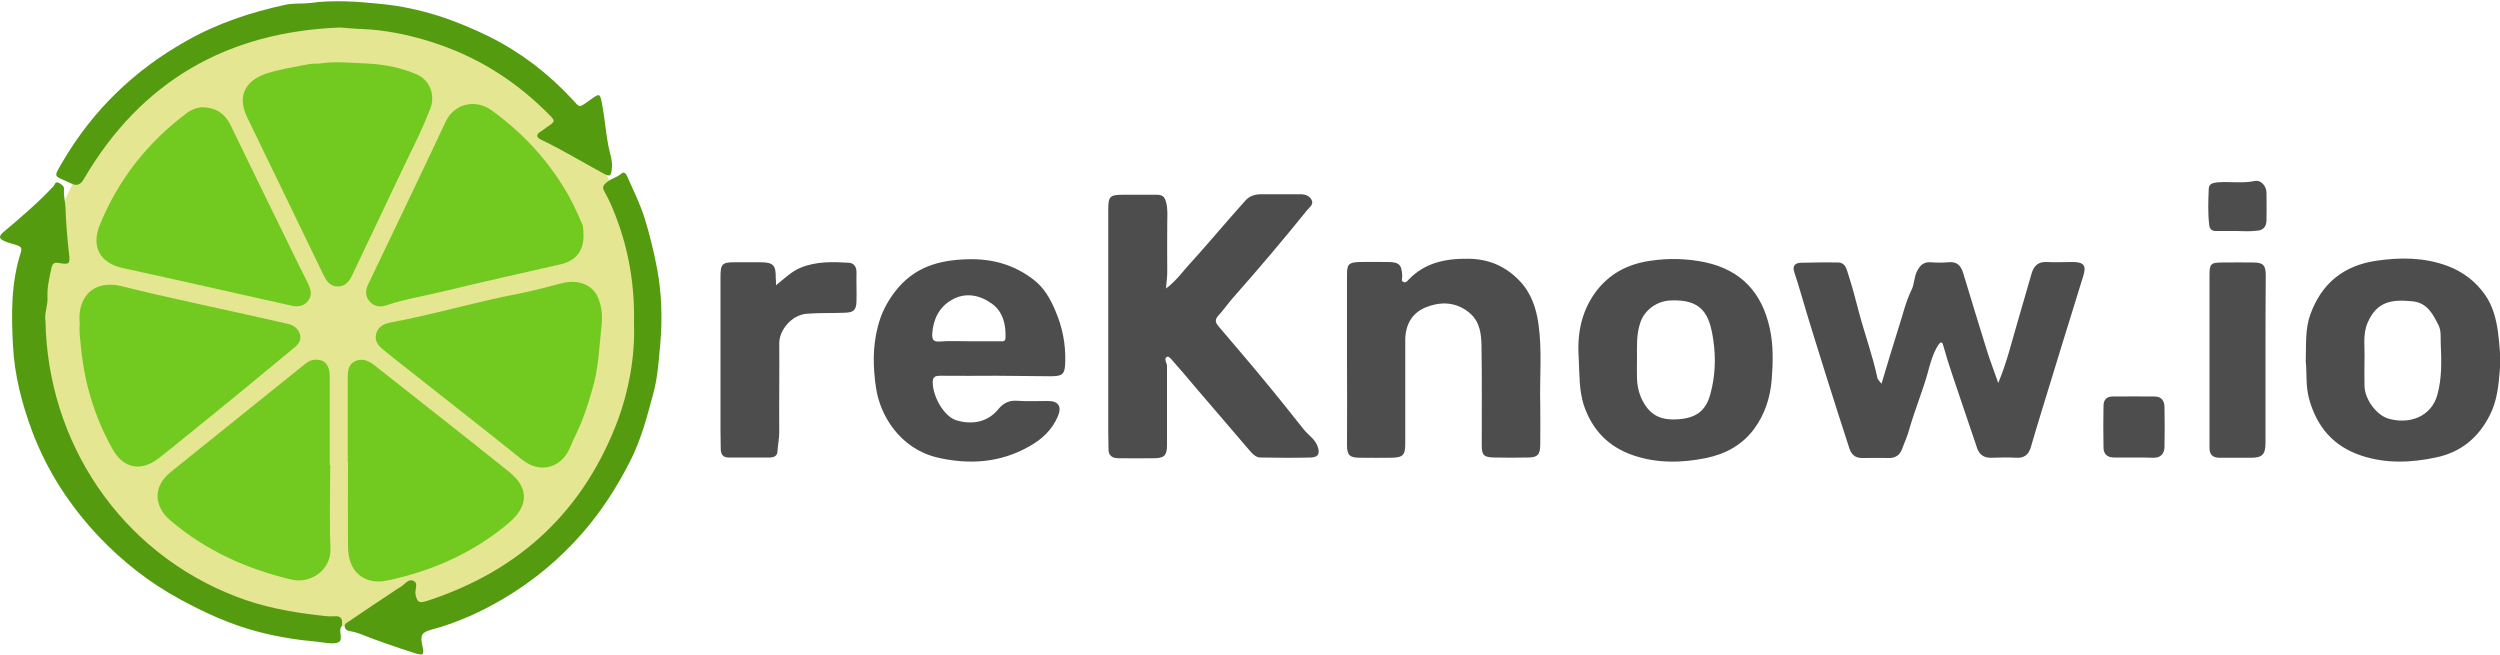
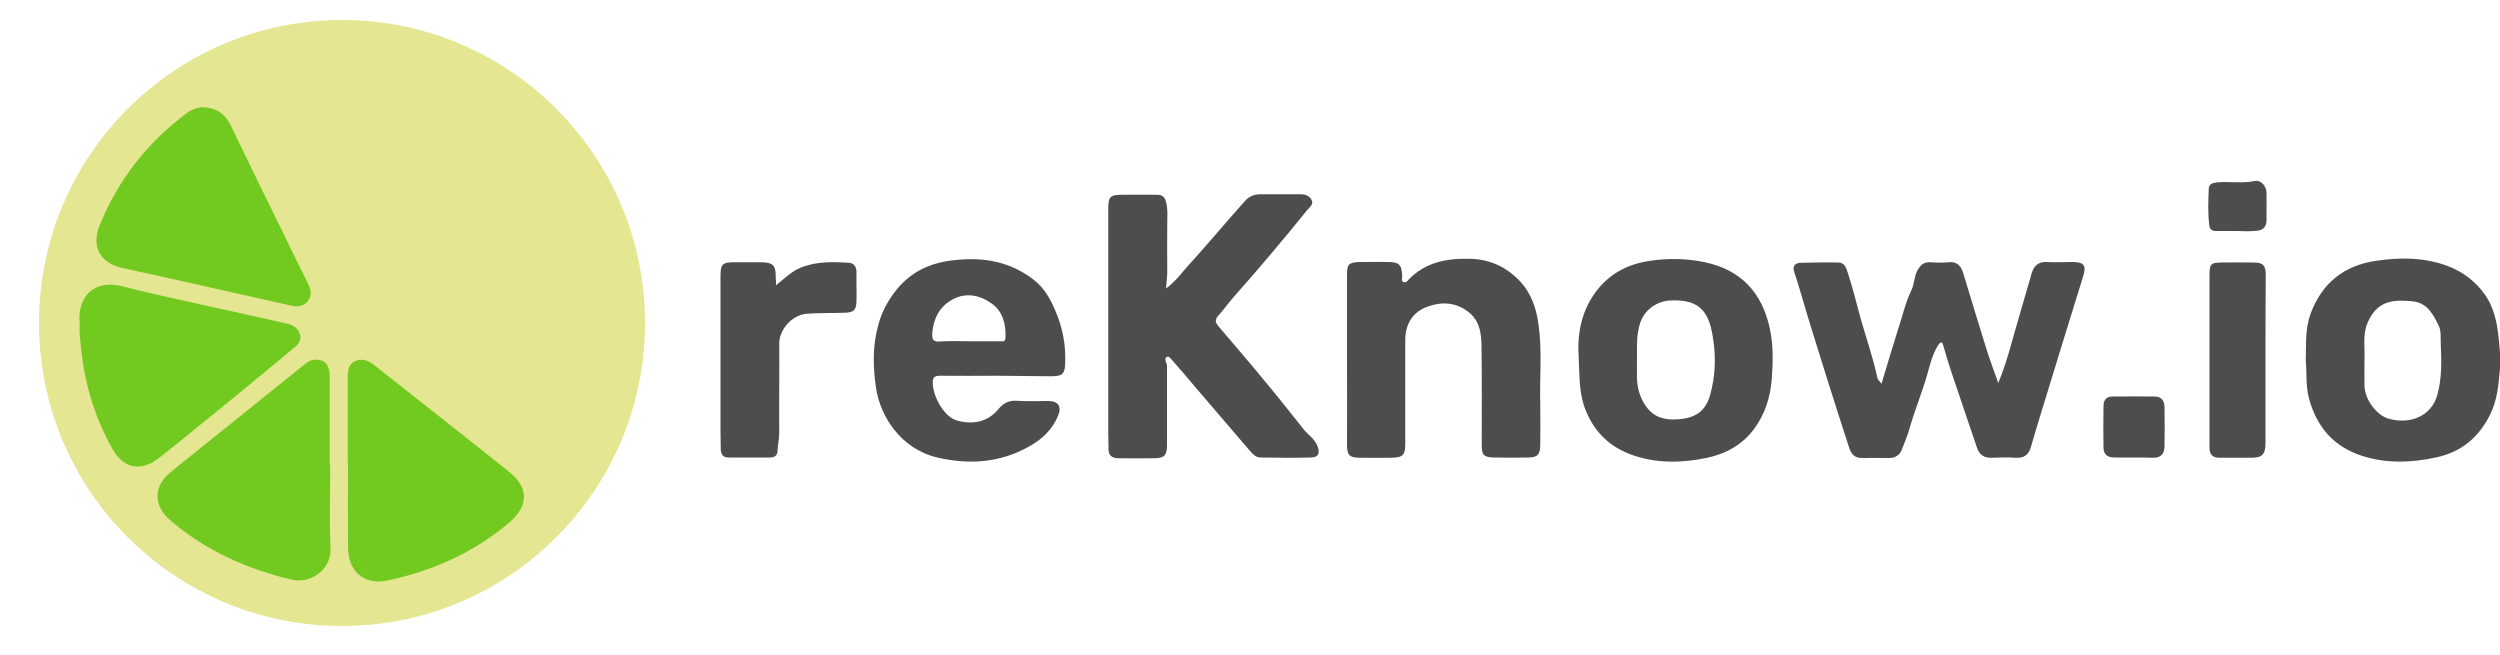
<svg xmlns="http://www.w3.org/2000/svg" version="1.1" id="Слой_1" x="0" y="0" viewBox="0 0 1000 262" style="enable-background:new 0 0 1000 262" xml:space="preserve">
  <style>.st1{fill:#4d4d4d}.st2{fill:#72c920}.st3{fill:#549b0f}</style>
  <circle cx="136.8" cy="129.2" r="121.2" style="fill:#e5e692" />
  <path class="st1" d="M466.4 115.4c4.2-3.1 6.8-7 9.9-10.3 5.3-5.8 10.4-11.9 15.6-17.8 2-2.3 4.1-4.6 6.1-6.9 1.7-2 3.9-2.7 6.4-2.7H520c2 0 3.8.5 4.7 2.4.8 1.7-.9 2.8-1.8 3.9-9.6 11.9-19.5 23.6-29.6 35-2.1 2.4-3.9 5-6.1 7.4-1.4 1.6-.9 2.8.1 4 6 7.1 12.1 14.1 18 21.3 5.5 6.6 10.9 13.4 16.3 20.2 1.7 2.1 4.2 3.6 5.3 6.3 1.2 2.9.6 4.7-2.4 4.8-6.8.2-13.5.1-20.3 0-1.7 0-3-1.2-4.1-2.5l-21.6-25.2c-3.2-3.8-6.4-7.6-9.7-11.3-.6-.7-1.4-1.7-2.1-1.2-.9.5-.5 1.6-.1 2.6.3.6.2 1.5.2 2.3V178c0 4.2-1.1 5.3-5.3 5.3-4.7.1-9.3 0-14 0-2.7 0-4.2-1.1-4.1-3.9 0-2.2-.1-4.4-.1-6.7V83.9c0-5.4.6-6 6.1-6h13.3c2 0 3.1.6 3.7 2.8.8 2.9.5 5.7.5 8.6-.1 6.5 0 13.1 0 19.6 0 1.8-.3 3.8-.5 6.5zM752.6 153.5c2.3-7.7 4.5-15 6.8-22.3 1.7-5.1 2.8-10.3 5.2-15.2 1.2-2.4 1-5.3 2.3-7.7 1.2-2.3 2.7-3.6 5.4-3.4 2.3.2 4.7.2 7 0 3.5-.4 5.1 1.4 6 4.4 3.1 10.2 6.2 20.5 9.4 30.7 1.3 4.2 2.9 8.3 4.6 13.2 3.7-8.9 5.6-17.4 8.1-25.7 1.8-6.1 3.5-12.2 5.3-18.3.8-2.7 2.5-4.5 5.7-4.4 3.7.2 7.3 0 11 0 4.2.1 5.2 1.5 3.9 5.6-5.7 18.4-11.4 36.8-17 55.2-1.4 4.5-2.7 8.9-4 13.4-.9 2.9-2.7 4.3-5.8 4.1-3.3-.2-6.7-.1-10 0-2.8.1-4.7-1.2-5.6-3.7-2.1-6.1-4.1-12.2-6.2-18.3-2.5-7.6-5.3-15.2-7.4-22.9-.4-1.6-1-1.6-2-.2-2.3 3.6-3.3 7.8-4.4 11.8-2.1 7.3-5 14.3-7.1 21.6-.8 2.9-2 5.7-3.1 8.5-.8 2.1-2.5 3.2-4.7 3.3-3.7 0-7.3-.1-11 0-2.9.1-4.5-1.4-5.3-4-3-9.3-6-18.5-8.9-27.8-3.5-11.3-7.1-22.5-10.4-33.9-.9-2.9-1.7-5.8-2.7-8.7-.8-2.3.2-3.6 2.6-3.7 5-.1 10-.2 15-.1 2.7 0 3.3 2.5 3.9 4.4 1.6 5 3 10.1 4.3 15.2 2.3 8.8 5.5 17.4 7.4 26.3 0 .8.9 1.5 1.7 2.6z" />
-   <path class="st2" d="M233.4 94.3c0 6.2-3.1 10-9.1 11.4-15.6 3.6-31.2 7-46.7 10.8-7.8 1.9-15.7 3.1-23.3 5.7-2.4.8-4.9.3-6.6-1.8-1.6-2-1.6-4.2-.5-6.5 10.4-21.8 20.9-43.5 31.1-65.3 3.4-7.2 11.9-9.1 18.3-4.5 12.9 9.3 23.3 20.7 31.1 34.6 1.9 3.5 3.5 7.1 5.1 10.7.7 1.7.5 3.4.6 4.9zM128.1 25.4c6.2-1 12.5-.2 18.6 0 6.7.3 13.7 1.6 20.1 4.4 5 2.2 7.4 8.1 5.4 13.4-3.4 9-7.9 17.5-12 26.2-6.3 13.4-12.8 26.8-19.1 40.2-1.2 2.6-2.7 5-6 5-3.2 0-4.6-2.4-5.8-4.8-10.1-21-20.3-41.9-30.4-62.8-4-8.2-1.2-14.5 7.4-17.5 5.4-1.8 11-2.6 16.5-3.7 1.7-.4 3.5-.3 5.3-.4zM240.7 129.4c-1 8.9-1.2 18-3.9 26.8-1.6 5.5-3.3 11-5.8 16.2-1.2 2.5-2.3 5.1-3.5 7.7-3.1 6.4-11 9.8-18.6 3.8-16.6-13.3-33.4-26.4-50.1-39.6-1.9-1.5-3.8-3-5.7-4.6-2-1.6-3.4-3.6-2.6-6.3.8-2.8 3.1-3.9 5.7-4.4 17.3-3.2 34.2-8.3 51.6-11.6 5.7-1.1 11.3-2.7 16.9-4.1 6.9-1.8 13 .9 14.8 6.5 1.1 2.9 1.5 6.2 1.2 9.6z" />
  <path class="st1" d="M538.8 144.1v-34.3c0-4.1.7-4.8 4.8-5 3.8-.1 7.5 0 11.3 0 4.8 0 5.8 1 6 5.7 0 .8-.6 1.9.5 2.3.8.4 1.5-.3 2-.9 6.5-6.8 14.7-8.5 23.7-8.4 8.2 0 15 2.9 20.6 8.7 4.7 4.8 6.8 11 7.7 17.5 1.5 10.7.4 21.4.7 32.2.1 5.3 0 10.7 0 16 0 3.9-1.1 5.1-4.8 5.1-4.6.1-9.1.1-13.7 0-4-.1-4.9-.9-4.9-4.8 0-13.3.1-26.6-.1-39.9-.1-4.7-.6-9.4-4.5-12.9-5.4-4.7-11.6-4.9-17.7-2.5-5.8 2.3-8.4 7.3-8.3 13.6v40.9c0 4.7-.9 5.6-5.6 5.7-4.1 0-8.2.1-12.3 0-4.5 0-5.4-1-5.4-5.3 0-11.3.1-22.5 0-33.7zM922.3 144.5c.2-6.8-.3-13 1.9-18.9 4.5-12.3 13.3-19.4 26.3-21.3 9.5-1.4 19-1.4 28.3 2 6.3 2.3 11.5 6.3 15.2 11.6 3 4.2 4.5 9.6 5.2 15 .6 5.1 1.2 10.3.7 15.5-.5 5.9-1.1 11.9-3.8 17.3-4.5 9.2-11.6 15.2-21.8 17.3-9.9 2.1-19.8 2.5-29.6-.7-11.3-3.7-18-11.5-21.1-22.9-1.4-5.2-.8-10.4-1.3-14.9zm23.5-.7c0 3.6-.1 7.1 0 10.7.2 5.3 4.7 11.4 9.4 12.9 8.7 2.6 17.3-.9 19.7-9.3 1.9-6.8 1.7-13.7 1.4-20.6-.1-2.4.2-5.3-.8-7.2-2.2-4.4-4.5-9.3-10.7-9.8-7.6-.7-14-.3-17.8 8.7-2 4.7-1 9.7-1.2 14.6zM631.5 143.6c-.7-9.5.8-18.4 6.4-26.3 5.5-7.7 13.1-11.7 22.3-13 7.3-1.1 14.6-.9 21.8.6 14.5 3.1 22.8 12.2 25.9 26.4 1.5 6.8 1.3 13.6.8 20.4-.6 7.3-2.7 13.9-7 19.8-4.8 6.5-11.5 10.1-19.2 11.7-9.8 2-19.7 2.2-29.3-1.1-9.8-3.4-16.3-10-19.7-20.1-1.9-6.1-1.7-12.2-2-18.4zm23.3-1.2c0 4-.1 6.6 0 9.3.2 4.2 1.5 8.2 4.1 11.5 3.2 4 7.4 4.9 12.5 4.5 6.9-.5 10.9-3.3 12.7-9.9 2-7.2 2.3-14.6 1.2-21.9-1.5-10.3-4.5-16.4-17.4-15.7-5.1.3-10.1 3.7-11.8 8.9-1.6 4.8-1.3 9.7-1.3 13.3zM398.7 150.3c-7.5 0-15.1.1-22.6 0-2.3 0-3.1.6-3 3 .2 5.7 4.6 13.3 9.4 14.8 5.5 1.7 12.2 1.3 16.9-4.5 1.8-2.2 4.1-3.5 7.2-3.3 4.2.3 8.4.1 12.6.1 4.1 0 5.6 2.1 4 6-2.3 5.5-6.4 9.3-11.4 12.1-11.6 6.6-24 7.5-36.9 4.5-15-3.6-22.9-16.9-24.5-27.9-1.2-8.1-1.4-16.3.7-24.3 1.3-5.3 3.6-9.9 7.1-14.4 7.5-9.6 17.4-12.4 28.8-12.7 9.9-.3 18.8 2.2 26.6 8.3 4 3.1 6.6 7.6 8.5 12.2 2.8 6.4 4.2 13.3 4 20.4-.1 5-.9 5.9-5.8 5.9-7.2-.1-14.4-.1-21.6-.2zm-11.4-13.8h12.6c1 0 2.3.4 2.3-1.5.2-5.3-1.1-10.4-5.4-13.5-4.8-3.5-10.6-4.7-16-1.6-5 2.8-7.5 7.6-7.9 13.5-.1 2.4.4 3.4 3 3.2 3.9-.3 7.7-.1 11.4-.1z" />
  <path class="st2" d="M139.1 184.7v-33.3c0-2.7.1-5.6 2.9-6.9 2.8-1.4 5.5-.2 7.9 1.7 17.9 14.2 35.9 28.2 53.7 42.5 8.1 6.5 7.9 13.7-.1 20.5-13.4 11.3-28.8 18.4-45.8 22.4-3 .7-6 1.4-9.2.7-5.9-1.4-9.2-6.1-9.3-13.6-.1-11.3 0-22.6 0-33.9 0-.1-.1-.1-.1-.1zM81.2 42.9c5.3.2 8.8 2.6 11 7.1 7.1 14.6 14.2 29.3 21.4 43.9 3.2 6.6 6.4 13.1 9.7 19.7 1.1 2.3 1.6 4.6-.1 6.8-1.9 2.3-4.3 2.4-6.9 1.8-22.4-5-44.8-10.1-67.3-15-9-2-12.6-8.5-9.1-17.2 7.4-18.1 19-32.9 34.6-44.6 1.9-1.5 4.3-2.5 6.7-2.5zM132.1 186c0 11.1-.4 22.2.1 33.2.4 8.9-8.1 14.5-15.8 12.6-17.9-4.3-34.1-11.6-48.1-23.5-7-5.9-7.1-13.8 0-19.5 17.5-14.1 35.1-28.2 52.6-42.3 1.3-1 2.5-2.2 4.2-2.5 4.4-.7 6.8 1.6 6.8 6.7v35.2c.1.1.1.1.2.1zM31.9 129.7c-.3-3.4-.1-6.8 1.6-9.9 2.7-5.1 8.4-7 15.3-5.3 10.6 2.7 21.3 5 32 7.4 11.4 2.5 22.8 5 34.2 7.6 2.4.5 4.3 1.9 5 4.3.6 2.1-.5 3.8-2.1 5.1-7.1 5.9-14.2 11.7-21.3 17.6-7.4 6.1-14.9 12.1-22.4 18.2-3.5 2.9-7 5.7-10.6 8.5-7.1 5.6-14.2 4.3-18.6-3.6-7.1-12.6-11.2-26.2-12.6-40.6-.3-3-.8-6.1-.5-9.3z" />
-   <path class="st3" d="M18.2 128.4c.8 48.1 29.6 92.5 76.7 110.4 10.2 3.9 20.7 5.9 31.5 7.2 2.5.3 5 .7 7.5.5 2.5-.2 3.1 1.1 2.9 3.2 0 .3 0 .7-.2.9-1.6 2 1.5 6-2.1 6.6-2.3.4-5-.2-7.5-.5-8.1-.7-16.2-2-24.1-4.1-11-2.9-21.2-7.6-31.1-13-12.1-6.6-22.8-15-32.3-25-11.6-12.3-20.7-26.3-26.6-42-4.1-11-7.1-22.4-7.7-34.3-.7-12.7-.8-25.3 3.2-37.6.5-1.7-.4-2.2-1.6-2.6-1.6-.6-3.4-.9-4.9-1.6-2-.9-2.8-1.7-.5-3.7 6.9-5.8 13.8-11.7 20-18.3.5-.6.7-2.2 2.2-1.3 1 .6 2.2 1.2 2 2.7-.2 2.4.5 4.8.6 7.2.2 6.1.7 12.2 1.4 18.3.5 4.2.2 4.5-4 3.8-1.6-.3-2.6 0-3 1.9-.8 3.9-1.8 7.7-1.6 11.7.2 3.5-1.4 6.8-.8 9.6zM136.1 11C91 12.7 56.5 32.4 33.6 71.5c-1.3 2.3-2.8 3.1-5.1 1.9-7-3.4-7.5-1.8-3.4-8.8C37.2 44 53.7 28.1 74.5 16.4 87 9.3 100.3 4.9 114.2 1.9c3.2-.7 6.5-.3 9.8-.7 9.5-1.3 19-.6 28.6.4C168 3.1 182.3 8 196 14.8c12.4 6.2 23.3 14.6 32.8 24.8 3.2 3.5 2.6 3.7 6.9.6 4.2-3 4.3-3.2 5.2 1.8 1 5.3 1.4 10.8 2.4 16.1.6 3.2 1.9 6.2 1.4 9.7-.3 2.5-.7 3-3.1 1.7-8.4-4.5-16.5-9.5-25.1-13.6-1.9-.9-2.3-2-.2-3.3.8-.5 1.6-1.1 2.4-1.7 3.5-2.4 3.6-2.4.7-5.3-12.4-12.5-26.8-21.9-43.5-27.7-8.9-3.1-18.1-5.3-27.6-6.1-4-.2-8.1-.4-12.2-.8zM253.6 129.1c.3-14.7-2-28.9-7.3-42.6-1.3-3.4-2.7-6.7-4.5-9.8-1.1-1.9-.4-2.7.9-3.8 1.8-1.5 4.1-1.9 5.9-3.5 1.3-1.1 2 .6 2.4 1.4 2.4 5.4 5 10.7 6.8 16.3 2.1 6.8 3.8 13.7 5.1 20.7 1.8 9.9 2.1 19.8 1.2 29.9-.6 6.5-1 13-2.7 19.4-2.5 9.3-4.9 18.6-9.3 27.3-5.3 10.4-11.5 20.1-19.2 28.9-9.2 10.5-19.8 19.3-31.9 26.4-8.9 5.2-18.2 9.4-28.2 12.1-4 1.1-4.8 2.1-3.9 6.2.9 4.1.6 4.4-3.5 3.1-7.2-2.3-14.4-4.8-21.5-7.6-1-.4-2.1-.7-3.2-.9-1.2-.2-2.5-.4-2.8-1.8-.3-1.4 1.1-1.8 1.9-2.4 6.1-4.2 12.3-8.3 18.5-12.4.5-.3.9-.7 1.4-.9 1.9-.9 3.3-3.5 5.3-2.9 2.7.8.8 3.6 1.2 5.5.7 3.3 1.4 3.7 4.8 2.6 37.1-12.1 62.8-36.2 76.4-72.9 3.7-10.4 6.7-23.5 6.2-38.3z" />
  <path class="st1" d="M310.4 114.1c3.5-2.8 6.2-5.5 9.8-7 6.3-2.6 12.9-2.4 19.4-2 1.8.1 3 1.5 3 3.7-.1 3.9.1 7.8 0 11.6-.1 3.7-1.1 4.6-4.8 4.7-5.1.2-10.1 0-15.2.4-6.3.6-11 6.9-10.9 11.9.1 11.9-.1 23.7 0 35.6 0 2.6-.6 5-.7 7.5 0 1.7-1.3 2.5-3 2.5h-16.6c-2.2 0-3.1-1.3-3.1-3.4 0-2.3-.1-4.7-.1-7v-61.9c0-5.1.7-5.8 5.6-5.8h10c5.5 0 6.6 1 6.5 6.5.1.6.1 1.3.1 2.7zM906.2 143.8v33.3c0 4.7-1.3 6-5.8 6h-12.6c-2.8 0-4-1.3-4-4v-68.8c0-4.8.4-5.3 5.3-5.3 4.1 0 8.2-.1 12.3 0 3.8 0 4.9 1.1 4.9 5-.1 11.2-.1 22.5-.1 33.8zM853.6 183h-8c-2.7 0-4.2-1.4-4.2-4-.1-5.5-.1-11.1 0-16.6 0-2.2 1-3.8 3.6-3.8 5.6 0 11.3-.1 16.9 0 2.8 0 3.9 1.9 3.9 4.3.1 5.3.1 10.6 0 15.9-.1 2.8-1.6 4.4-4.6 4.3-2.5-.1-5-.1-7.6-.1zM894.6 92.4h-8.3c-1.5 0-2.4-.7-2.6-2.3-.6-4.9-.4-9.7-.2-14.6.1-2.3 2.1-2.4 3.9-2.6 4.8-.3 9.6.5 14.5-.5 2.5-.5 4.7 2 4.7 4.8.1 3.6 0 7.3 0 10.9 0 2.7-1.5 4.1-4 4.2-2.7.3-5.4.2-8 .1 0 .1 0 .1 0 0z" />
</svg>